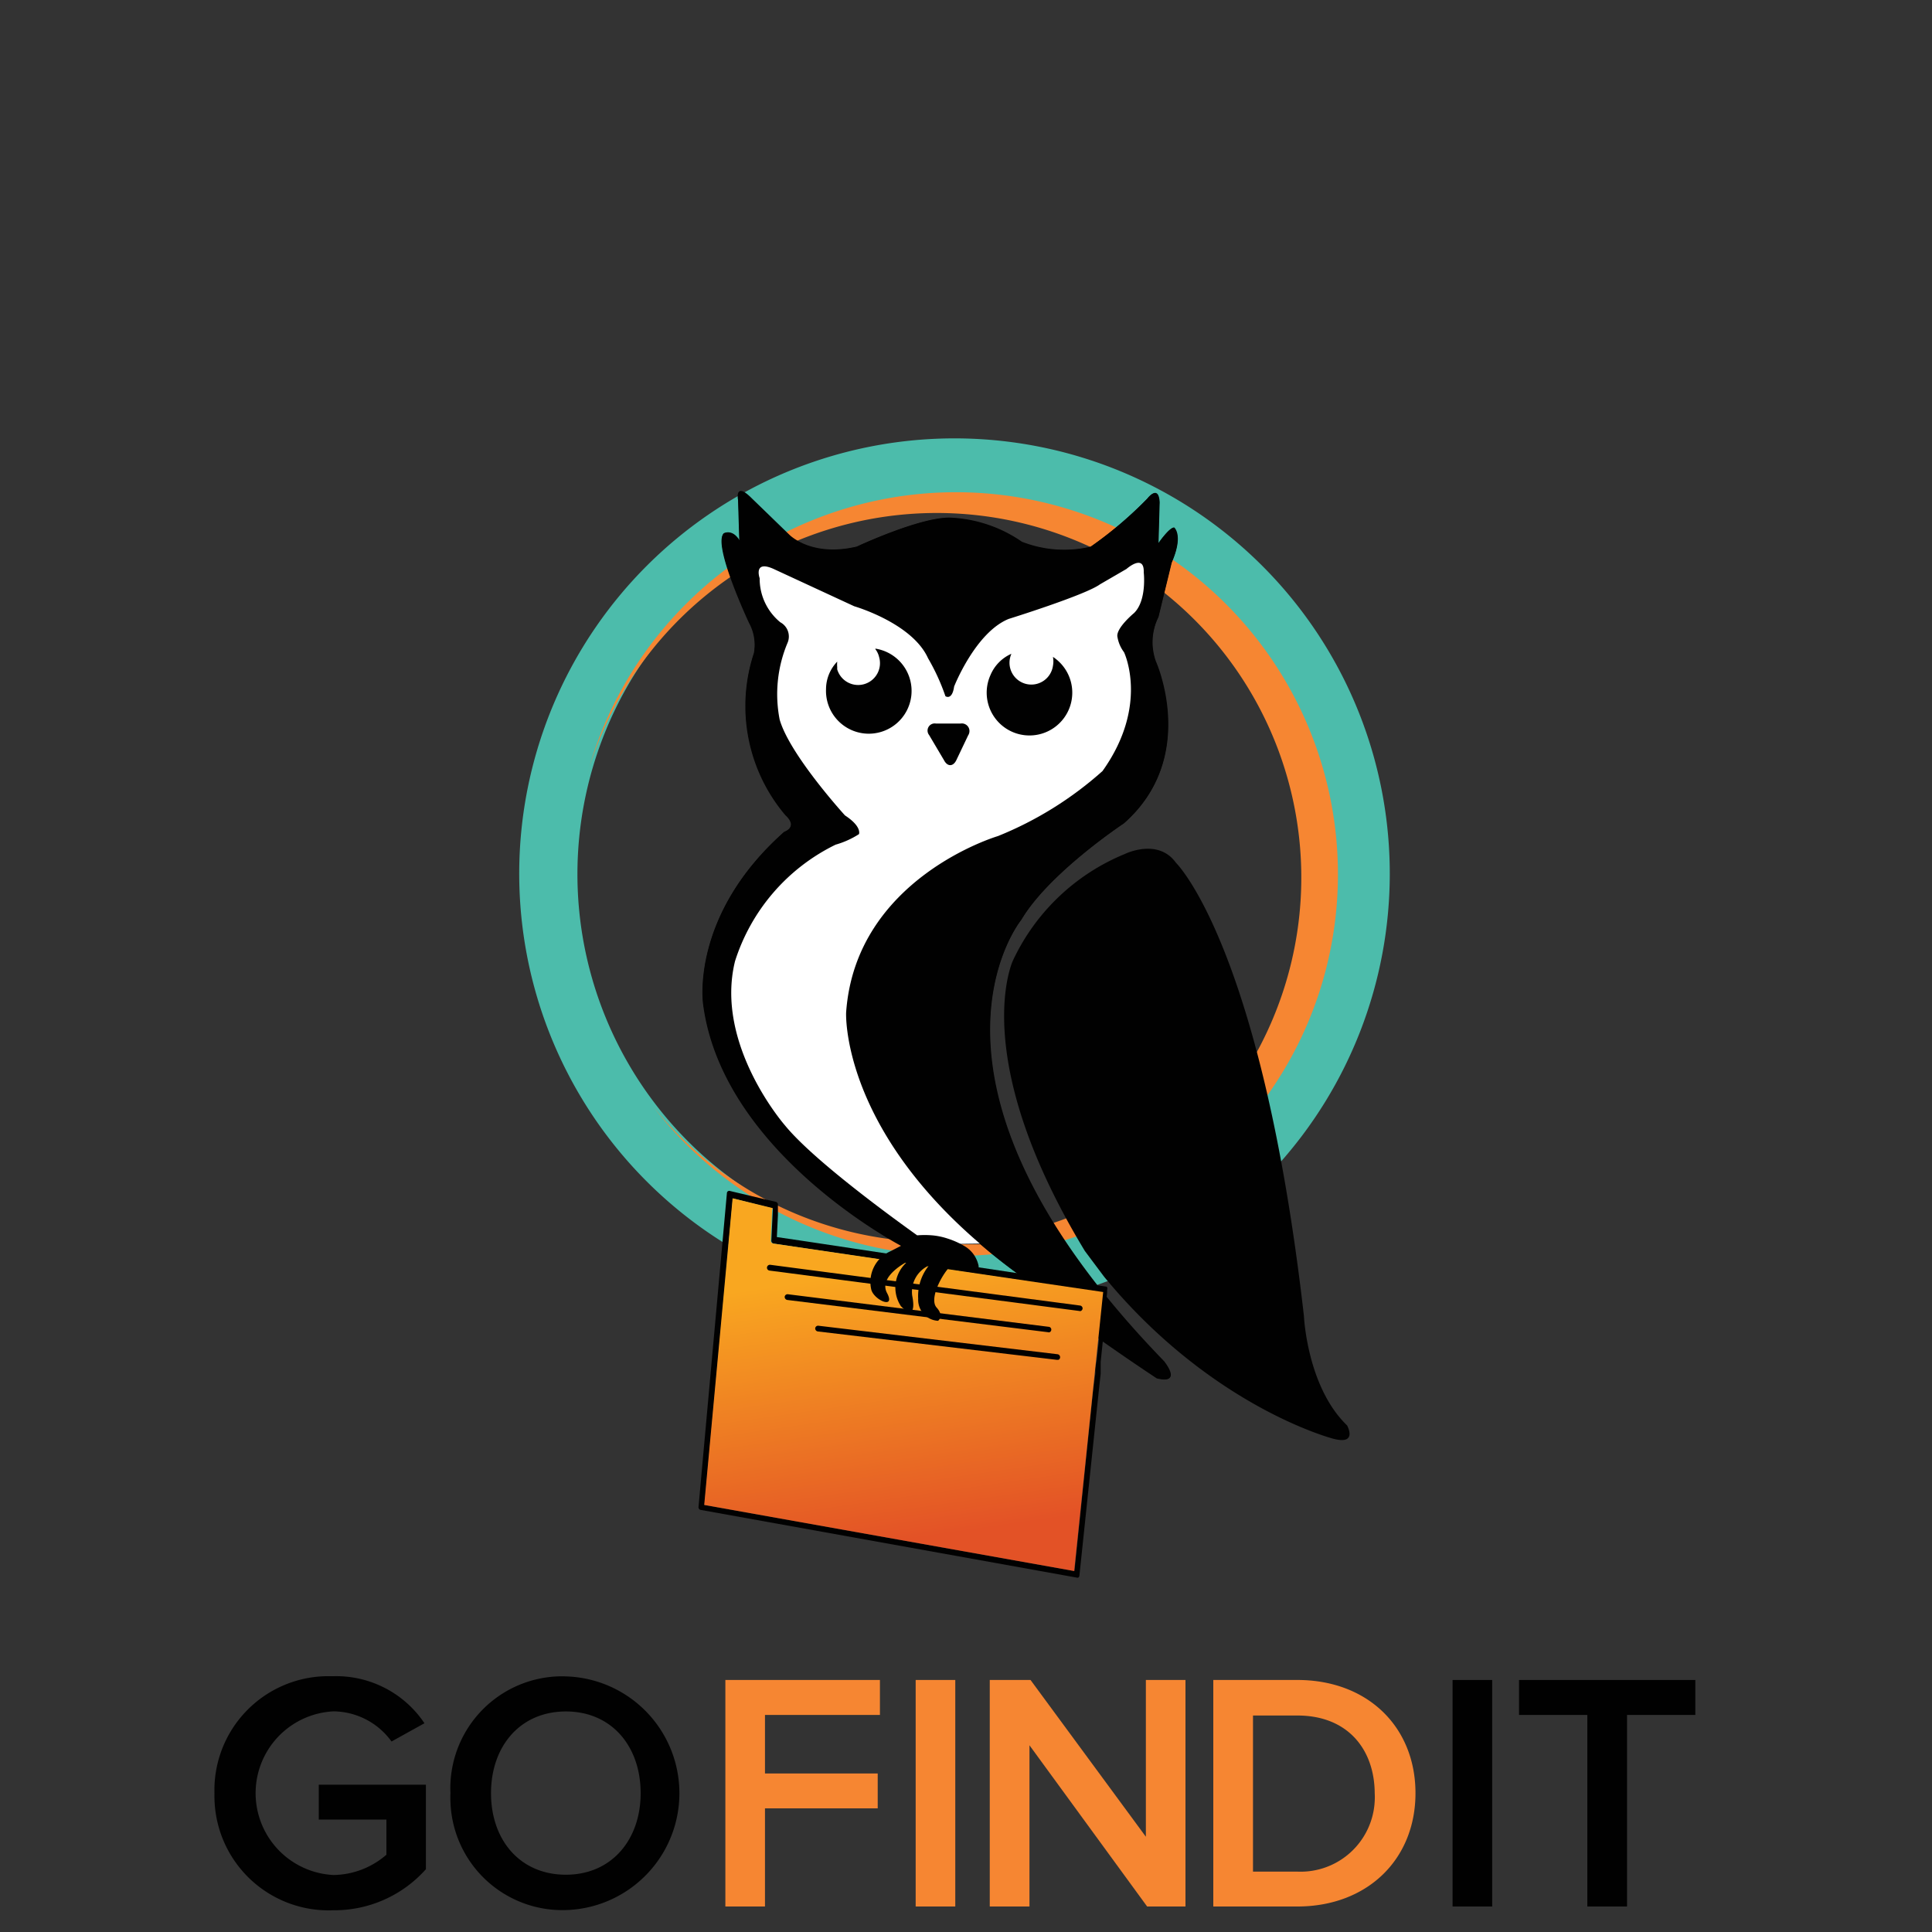
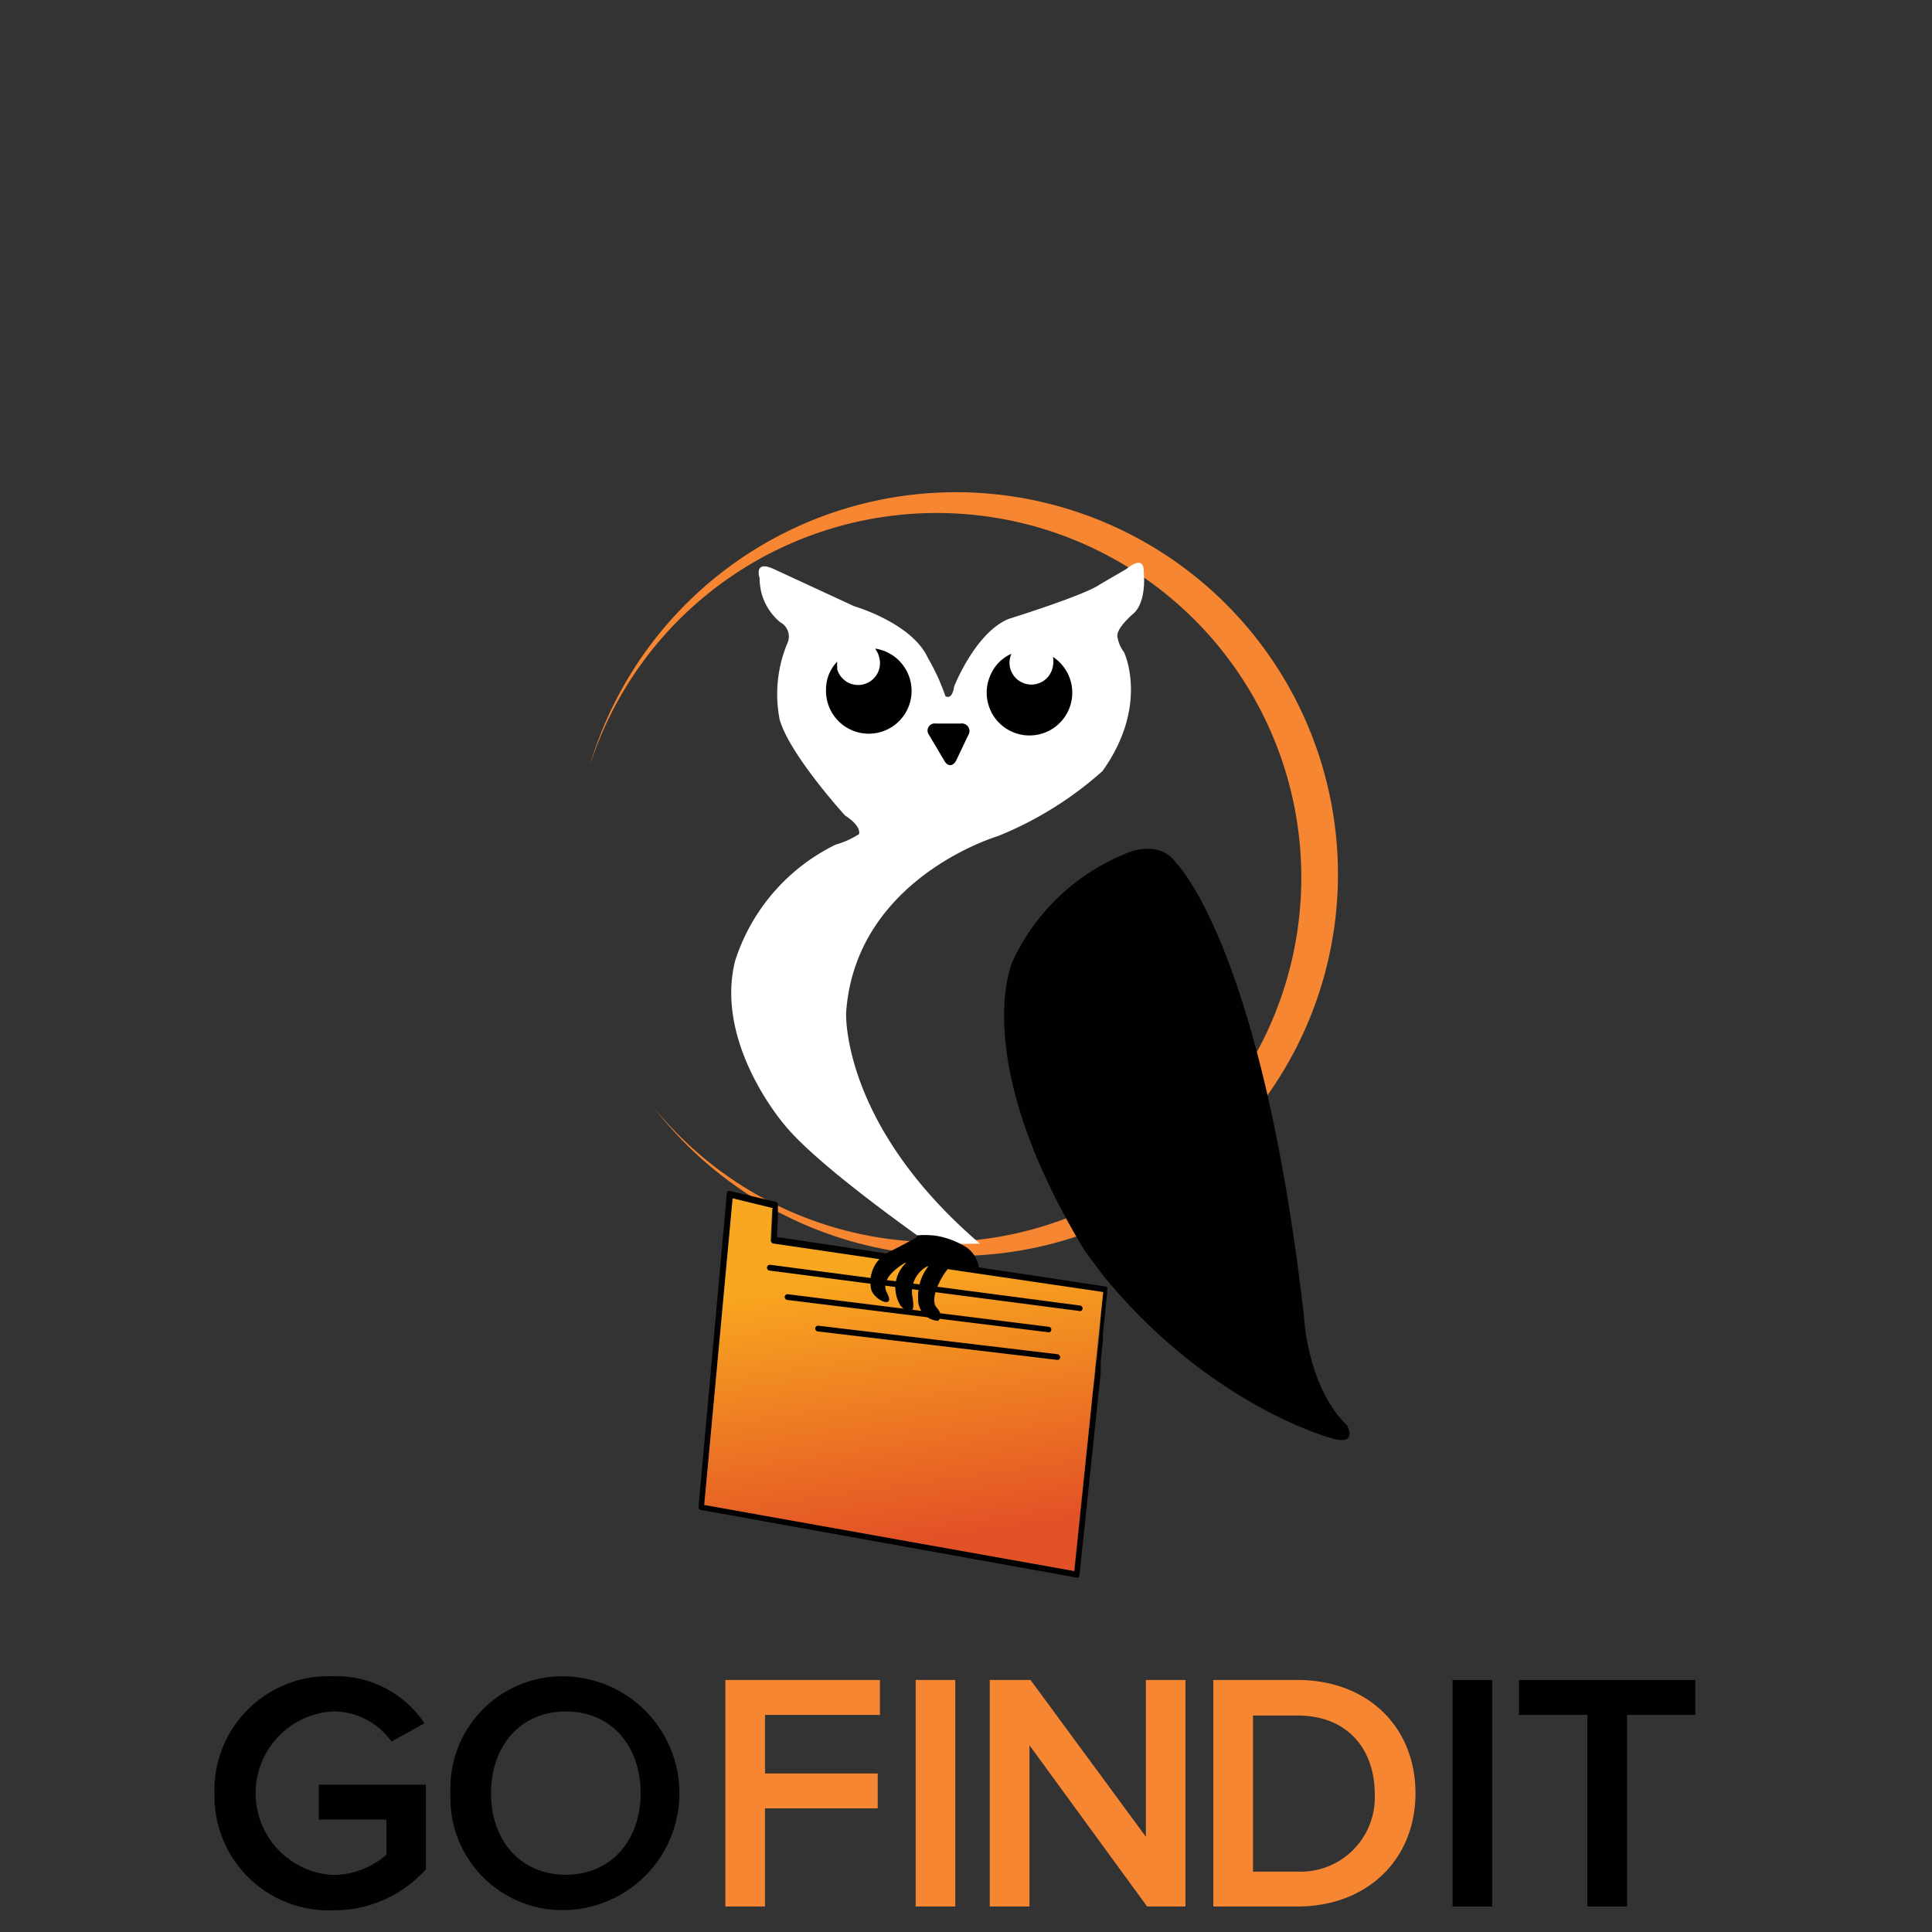
<svg xmlns="http://www.w3.org/2000/svg" id="a518f696-0586-4b88-ae37-12e520fd0847" data-name="Layer 1" viewBox="0 0 200 200">
  <rect x="0" y="0" width="200" height="200" fill="#333333" stroke="none" />
  <defs>
    <linearGradient id="ba9e2209-2c77-4b22-9b8b-2850d66d2557" x1="91.65" y1="636.53" x2="95.63" y2="608.85" gradientTransform="matrix(1, 0, 0, -1, 0, 768)" gradientUnits="userSpaceOnUse">
      <stop offset="0" stop-color="#f9a720" />
      <stop offset="1" stop-color="#e35226" />
    </linearGradient>
  </defs>
  <g id="ad65926c-f4df-4080-ad34-c74e226a87a3" data-name="Layer 2">
    <g id="a8ec19b7-06b4-4dd4-b233-b78cddd644ab" data-name="Layer 1-2">
-       <path d="M98.92,135.5a45.06,45.06,0,1,1,20.52-5A45,45,0,0,1,98.92,135.5Zm-.11-84.15a39.14,39.14,0,1,0,18,73.95h0a39.14,39.14,0,0,0-18-73.95Z" style="fill:#4cbcab" />
      <path d="M134.12,72.41a39.54,39.54,0,0,0-72.81,6c-.2.63-.38,1.26-.56,1.89l.29-1a37.74,37.74,0,1,1,6.63,35.33,39.54,39.54,0,0,0,68.93-12A39.55,39.55,0,0,0,134.12,72.41Z" style="fill:#f68632" />
      <path d="M112.31,129.51c-12.23-20.18-7.44-30.1-7.44-30.1a22,22,0,0,1,11.56-11s3.43-1.71,5.31.91c0,0,8.86,8.61,13.24,46.89,0,0,.31,7.34,4.47,11.35,0,0,1.15,2.07-1.45,1.37,0,0-12.56-3.23-23.7-16.76Z" style="fill:#010101" />
-       <path d="M105.94,132.27c-19-13.58-18.35-27.45-18.35-27.45,1-13.93,15.72-18.27,15.72-18.27a37.17,37.17,0,0,0,10.77-6.75c4.83-6.84,2.27-12.32,2.27-12.32-.76-1.09-.69-1.57-.69-1.57-.2-.9,1.73-2.49,1.73-2.49,1.36-1.37,1-4.2,1-4.2,0-2-1.79-.35-1.79-.35l-2.73,1.58c-1.52,1.11-9.46,3.59-9.46,3.59-3.39,1.47-5.55,7.07-5.55,7.07-.21,1.44-.9,1-.9,1a21.65,21.65,0,0,0-1.84-3.93c-1.65-3.65-7.64-5.38-7.64-5.38L80.22,59c-2.29-1.09-1.59.9-1.59.9a5.8,5.8,0,0,0,2.14,4.56,1.65,1.65,0,0,1,.76,2.07,13.7,13.7,0,0,0-.83,8c1,3.65,6.75,9.92,6.75,9.92,1.8,1.17,1.46,1.94,1.46,1.94a9,9,0,0,1-2.43,1.09A20.33,20.33,0,0,0,76,99.51c-2.13,8.62,5.18,17,5.18,17,3.66,4.42,15,12.31,15,12.31a2.29,2.29,0,0,0-2.73.24s-18.68-9.63-20.67-25.13c0,0-1.37-9.14,8.38-17.79,0,0,1.51-.49.14-1.75a17.47,17.47,0,0,1-3.26-16.77,4.73,4.73,0,0,0-.5-3.13s-3.76-8-2.64-9.25c0,0,.87-.49,1.63.75l-.13-4.25s-.38-1.88,1.37-.13l3.89,3.77s2.25,2.36,7,1.24c0,0,6.39-3,9.58-3a14.13,14.13,0,0,1,7.51,2.5,12,12,0,0,0,7.12.51,40.84,40.84,0,0,0,5.89-5s1.13-1.5,1.25.39l-.12,4.25s1.12-1.63,1.62-1.63c0,0,1,.76-.25,3.63l-1.37,5.63a5.87,5.87,0,0,0-.26,4.63s4.45,9.88-3.31,16.72c0,0-7.76,5.13-10.63,10,0,0-13.53,16.53,14.76,45.68,0,0,2,2.43-.7,1.76,0,0-9.57-6.3-12.44-9.12Z" style="fill:#010101" />
-       <path d="M96.26,128.81a2.3,2.3,0,0,0-2.73.23s-18.72-9.65-20.71-25.15c0,0-1.37-9.14,8.38-17.79,0,0,1.51-.49.14-1.75a17.47,17.47,0,0,1-3.26-16.77,4.73,4.73,0,0,0-.5-3.13s-3.76-8-2.64-9.25c0,0,.87-.49,1.63.75l-.13-4.25s-.38-1.88,1.37-.13l3.89,3.77s2.25,2.36,7,1.24c0,0,6.39-3,9.58-3a14.13,14.13,0,0,1,7.51,2.5,12,12,0,0,0,7.12.51,40.84,40.84,0,0,0,5.89-5s1.13-1.5,1.25.39l-.12,4.25s1.12-1.63,1.62-1.63c0,0,1,.76-.25,3.63l-1.37,5.63a5.87,5.87,0,0,0-.26,4.63s4.45,9.88-3.31,16.72c0,0-7.76,5.13-10.63,10,0,0-13.53,16.53,14.76,45.68,0,0,2,2.43-.7,1.76,0,0-9.57-6.3-12.44-9.12L106,132.34c-1.64-1.18-3.15-2.35-4.5-3.53" style="fill:#010101" />
      <path d="M96.26,128.81s-11.42-7.92-15-12.31c0,0-7.31-8.35-5.17-17A20.24,20.24,0,0,1,86.5,87.44a9.08,9.08,0,0,0,2.42-1.09s.34-.77-1.45-1.94c0,0-5.72-6.27-6.76-9.92a13.71,13.71,0,0,1,.84-8,1.67,1.67,0,0,0-.77-2.07,5.83,5.83,0,0,1-2.14-4.56s-.71-2,1.58-.9l8.21,3.8s6,1.73,7.64,5.38a21.8,21.8,0,0,1,1.8,3.93s.69.48.9-1c0,0,2.2-5.6,5.65-7,0,0,7.93-2.47,9.45-3.58l2.74-1.59s1.86-1.65,1.79.36c0,0,.34,2.88-1,4.2,0,0-1.93,1.59-1.72,2.49a3.6,3.6,0,0,0,.68,1.57S119,73,114.13,79.82a37,37,0,0,1-10.82,6.73s-14.75,4.34-15.72,18.27c0,0-.57,11.57,13.85,23.92Z" style="fill:#fff" />
      <path d="M96.18,76.09a.74.74,0,0,1,.7-1.19h2.56a.79.79,0,0,1,.91.66.82.82,0,0,1-.13.57L99,78.69c-.33.68-.92.7-1.28,0Z" style="fill:#010101" />
      <path d="M90.6,67.18A2.08,2.08,0,0,1,91,68a2.26,2.26,0,0,1-4.33,1.3,1.74,1.74,0,0,1,0-.22,2.91,2.91,0,0,1,0-.59,4.13,4.13,0,0,0-1.16,2.86,4.43,4.43,0,1,0,5.14-4.2Z" style="fill:#010101" />
      <path d="M109,68a2.42,2.42,0,0,1,0,.93,2.26,2.26,0,1,1-4.47-.67,2.41,2.41,0,0,1,.17-.58,4.17,4.17,0,0,0-2.16,2.19A4.43,4.43,0,1,0,109,68Z" style="fill:#010101" />
      <path d="M114.57,133.2l-.85-.13-4.27-.65-26.59-4-2.44-.36.11-2.26v-1.08a.29.29,0,0,0-.23-.31l-1.11-.26-3.58-.85a.3.3,0,0,0-.23,0,.25.25,0,0,0-.13.2L72.31,156a.28.28,0,0,0,.25.31l38.89,7a.28.28,0,0,0,.18,0h0a.31.31,0,0,0,.11-.2l2-19.06.2-1.83V141l.23-2.22h0v-.65l.44-4.34v-.27A.34.34,0,0,0,114.57,133.2Zm-1.18,8.43v.57l-.24,1.81-1.92,18.63-38.3-6.84,2.94-31.74,3.95,1H80v.16l-.15,3.2a.3.3,0,0,0,.26.32l3.46.52,26.92,4,3.73.56-.23,2-.12,1.85-.33,3.12Z" style="fill:#010101" />
      <path d="M114.2,133.75l-3,28.88-38.3-6.84,2.94-31.74,4.1,1-.16,3.37a.32.32,0,0,0,.26.31Z" style="fill:url(#ba9e2209-2c77-4b22-9b8b-2850d66d2557)" />
      <path d="M111.89,135.71a.25.25,0,0,1-.17,0l-32.06-4.18a.3.3,0,0,1-.26-.34.31.31,0,0,1,.33-.26l32.08,4.22a.3.3,0,0,1,.26.32A.32.32,0,0,1,111.89,135.71Z" style="fill:#010101" />
      <path d="M108.66,137.91a.25.25,0,0,1-.17,0l-27-3.34a.32.32,0,0,1-.26-.33.3.3,0,0,1,.33-.26h0l27,3.37a.29.29,0,0,1,.27.31v0A.3.3,0,0,1,108.66,137.91Z" style="fill:#010101" />
      <path d="M109.56,140.77h-.15l-24.76-2.94a.32.32,0,0,1-.26-.33.3.3,0,0,1,.34-.26h0l24.75,2.95a.31.31,0,0,1,.26.34A.28.28,0,0,1,109.56,140.77Z" style="fill:#010101" />
      <path d="M101.31,131.07A3.07,3.07,0,0,0,99.85,129a8.49,8.49,0,0,0-1.74-.78,7,7,0,0,0-1.64-.34,9.39,9.39,0,0,0-1.5,0,.45.45,0,0,1-.2.27s-.19.15-2.57,1.37a3.48,3.48,0,0,0-2,4c.3,1.07,2.55,2.07,1.62.32S94,130.56,94,130.56a3.5,3.5,0,0,0-.74,4.65c.8.85,1.58,1,1.17-1.09A3,3,0,0,1,96.17,131a5,5,0,0,0-1.12,3.44,2.18,2.18,0,0,0,2.06,2.29h0s.65-.49-.15-1.37.52-3.38,1.37-4.23c.36-.34,1.55-.16,2.94.32A2.29,2.29,0,0,0,101.31,131.07Z" style="fill:#010101" />
      <path d="M22.2,185.63a11.8,11.8,0,0,1,11.48-12.11h.83a11,11,0,0,1,9.43,4.87l-3.41,1.89a7.49,7.49,0,0,0-6-3.12,8.48,8.48,0,0,0,0,16.94A8.51,8.51,0,0,0,40,192v-3.64H33v-3.61H44.09v8.75a12.68,12.68,0,0,1-9.58,4.25,11.82,11.82,0,0,1-12.3-11.32C22.2,186.16,22.19,185.89,22.2,185.63Z" style="fill:#010101" />
      <path d="M46.63,185.63A11.59,11.59,0,0,1,57.7,173.54a8.58,8.58,0,0,1,.88,0,12.1,12.1,0,0,1,0,24.19h0A11.59,11.59,0,0,1,46.63,186.5Q46.61,186.07,46.63,185.63Zm19.69,0c0-4.85-3-8.46-7.74-8.46s-7.75,3.61-7.75,8.46,3,8.44,7.75,8.44S66.32,190.43,66.32,185.63Z" style="fill:#010101" />
      <path d="M75.09,197.36V173.91h16v3.62H79.19v6.06H90.86v3.61H79.19v10.16Z" style="fill:#f68632" />
      <path d="M94.79,197.36V173.91h4.1v23.45Z" style="fill:#f68632" />
      <path d="M118.75,197.36l-12.18-16.69v16.69h-4.11V173.91h4.22l11.94,16.23V173.91h4.1v23.45Z" style="fill:#f68632" />
      <path d="M125.6,197.36V173.91h8.7c7.27,0,12.23,4.85,12.23,11.72s-5,11.73-12.23,11.73Zm16.71-11.67c0-4.52-2.73-8.1-8-8.1h-4.6v16.16h4.6a7.68,7.68,0,0,0,8-7.31,7.3,7.3,0,0,0,0-.81Z" style="fill:#f68632" />
      <path d="M150.37,197.36V173.91h4.1v23.45Z" style="fill:#010101" />
      <path d="M164.32,197.36V177.53h-7.07v-3.62H175.5v3.62h-7.07v19.83Z" style="fill:#010101" />
    </g>
  </g>
</svg>